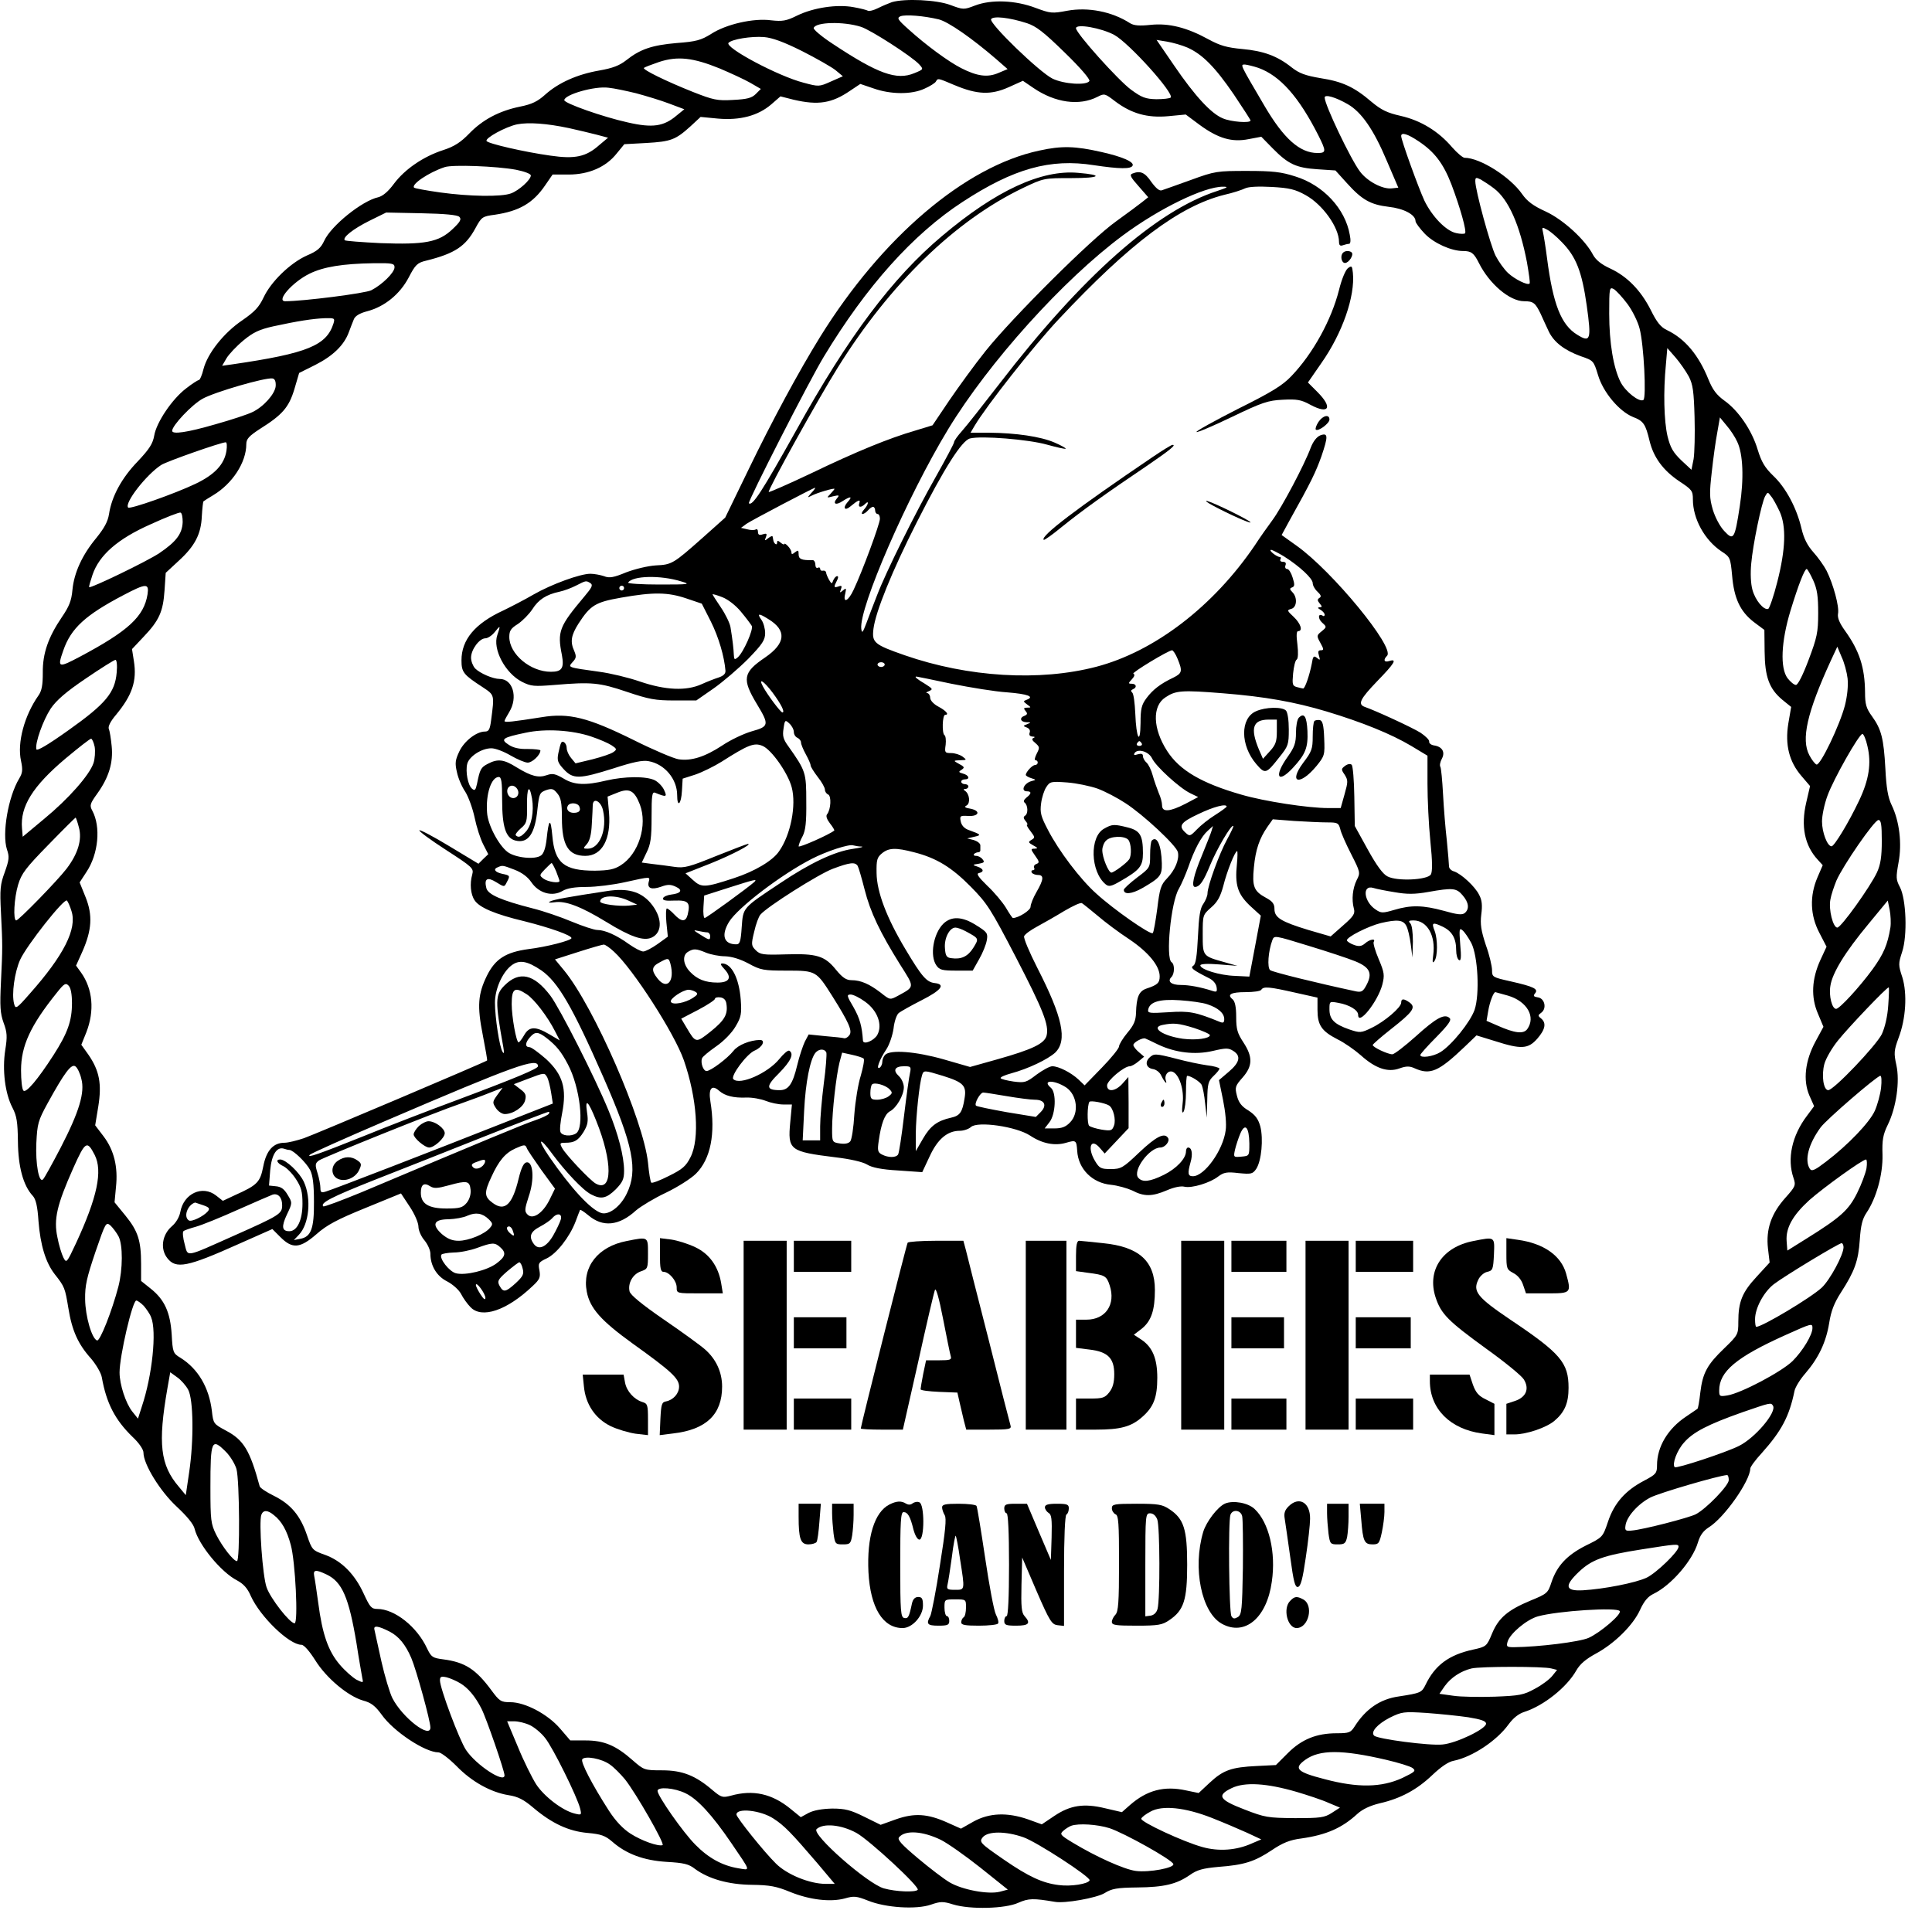
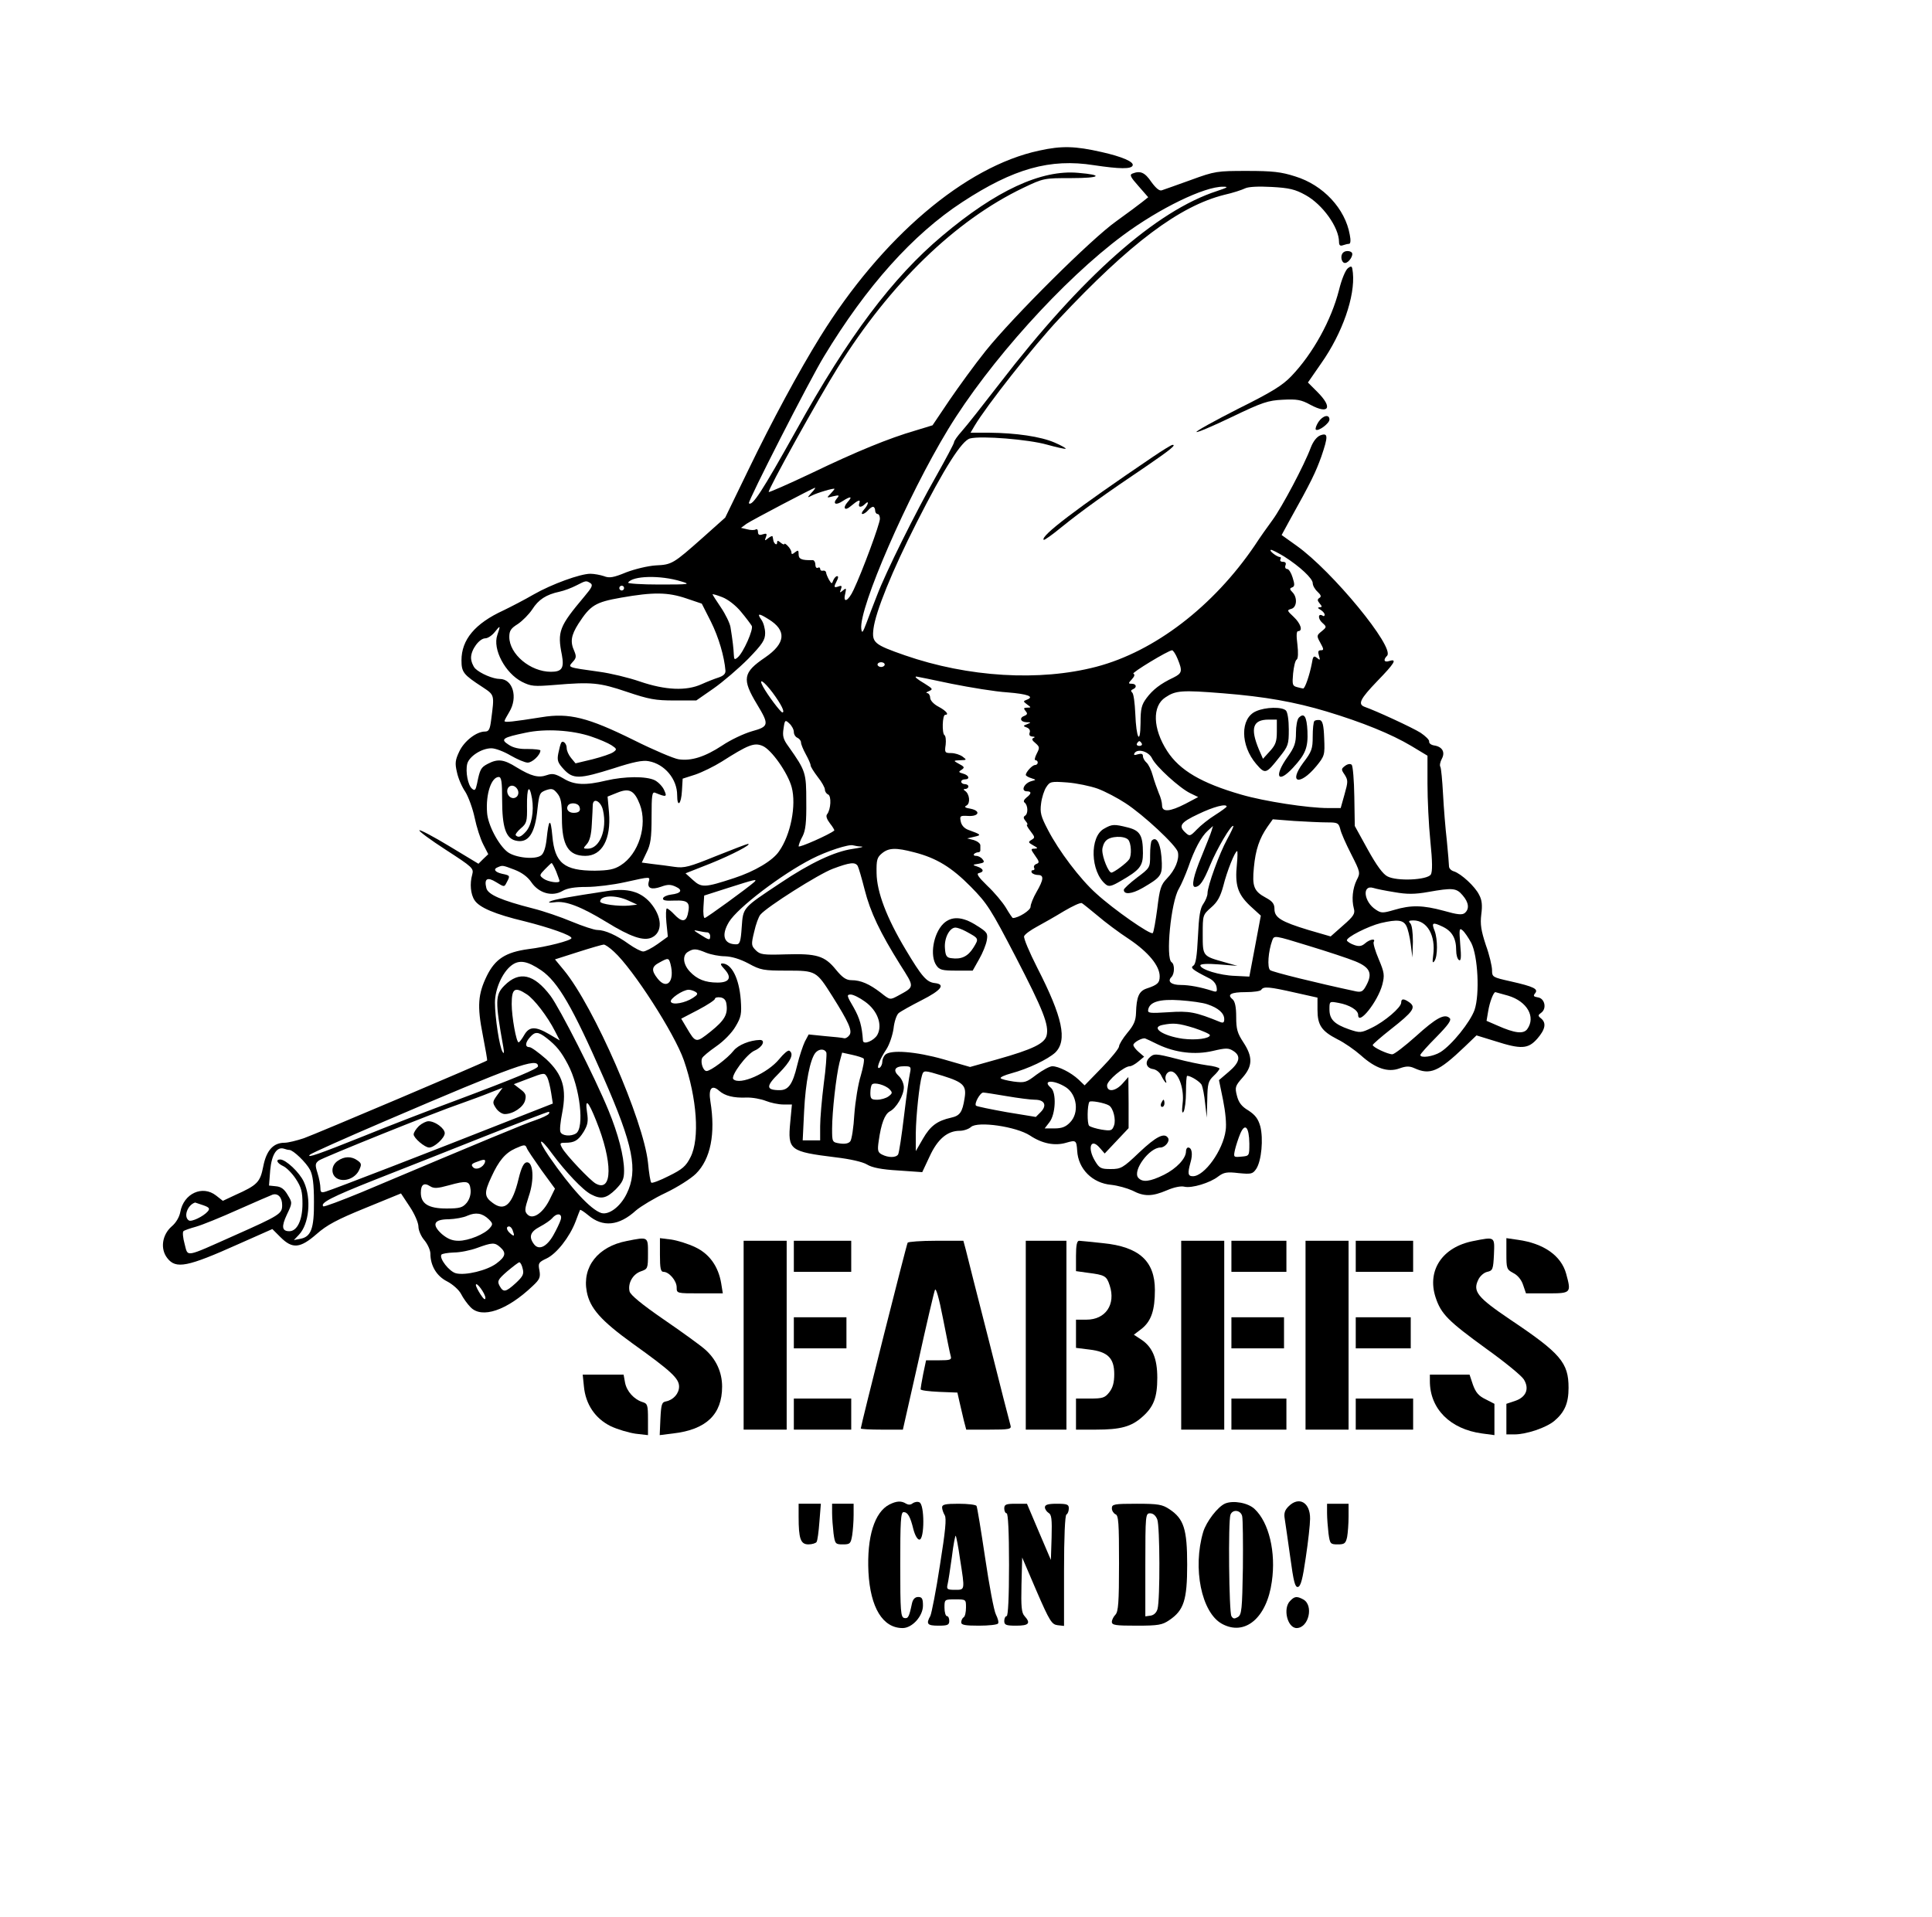
<svg xmlns="http://www.w3.org/2000/svg" version="1.0" width="808pt" height="802pt" viewBox="0 0 808 802" preserveAspectRatio="xMidYMid meet">
  <g transform="translate(0,802) scale(0.1,-0.1)" fill="#000000" stroke="none">
-     <path d="M3730 8011 c-14 -5 -40 -16 -58 -25 -18 -9 -37 -14 -42 -11 -4 3 -32 10 -60 15 -69 13 -168 -2 -236 -35 -46 -23 -62 -25 -109 -20 -73 10 -188 -16 -251 -57 -42 -26 -62 -32 -144 -38 -104 -9 -153 -26 -211 -72 -28 -22 -56 -33 -113 -43 -92 -16 -170 -51 -225 -100 -32 -29 -56 -41 -106 -51 -88 -18 -157 -55 -213 -113 -35 -36 -62 -54 -109 -69 -83 -27 -160 -80 -205 -140 -25 -34 -47 -52 -66 -57 -68 -15 -197 -119 -226 -182 -14 -30 -28 -43 -73 -62 -69 -31 -150 -109 -181 -176 -19 -40 -37 -59 -89 -95 -77 -52 -145 -138 -162 -204 -6 -25 -15 -46 -20 -46 -4 0 -29 -16 -53 -35 -58 -44 -124 -142 -133 -197 -6 -34 -20 -56 -69 -108 -67 -69 -109 -147 -120 -220 -5 -32 -20 -59 -53 -100 -59 -71 -93 -145 -100 -217 -4 -46 -14 -70 -44 -114 -57 -84 -81 -152 -80 -233 0 -51 -4 -75 -18 -95 -59 -84 -90 -198 -73 -274 8 -38 6 -51 -8 -74 -46 -77 -72 -230 -51 -296 11 -31 9 -44 -9 -95 -19 -51 -21 -72 -16 -168 7 -140 7 -146 0 -292 -5 -101 -3 -131 11 -170 15 -40 16 -58 7 -114 -13 -83 -1 -182 30 -241 18 -35 22 -59 23 -142 1 -105 22 -184 62 -227 13 -14 20 -44 24 -106 8 -101 30 -173 68 -222 42 -53 43 -58 57 -142 15 -93 40 -150 95 -211 21 -25 42 -60 45 -79 19 -107 55 -177 128 -248 27 -25 46 -53 46 -66 0 -49 70 -162 139 -226 43 -40 71 -74 75 -93 16 -66 111 -182 178 -216 26 -14 43 -32 57 -65 39 -86 160 -204 212 -204 10 0 33 -26 57 -64 47 -76 138 -151 200 -169 34 -9 51 -22 78 -59 50 -71 182 -158 238 -158 10 0 44 -26 75 -57 64 -66 144 -110 218 -122 39 -6 63 -18 104 -53 77 -65 147 -98 227 -105 55 -5 73 -11 102 -36 59 -52 132 -79 228 -85 71 -4 93 -9 118 -29 57 -42 140 -66 239 -67 74 -1 102 -6 160 -30 82 -33 168 -43 228 -27 38 11 49 10 97 -9 74 -30 202 -38 263 -17 40 14 52 14 93 1 72 -22 219 -18 273 7 43 19 63 19 152 4 41 -8 174 16 208 36 30 19 52 23 136 24 114 1 166 14 221 52 31 22 55 28 119 34 108 8 152 22 224 70 46 31 76 43 124 49 105 15 170 44 234 103 21 19 52 34 93 44 88 20 156 57 220 118 36 34 67 56 90 60 78 16 180 84 229 152 20 27 42 45 68 53 80 26 176 103 215 172 16 28 40 48 82 71 78 42 156 119 185 183 17 37 33 56 56 67 73 35 163 138 186 215 9 30 22 48 45 63 65 40 173 194 174 246 0 7 21 36 48 65 83 93 115 153 137 260 3 15 23 48 45 73 56 65 87 131 100 211 8 51 21 84 50 129 56 87 72 130 78 219 4 60 11 88 28 113 41 61 69 160 67 243 -2 61 2 84 22 125 36 73 51 182 36 250 -11 50 -10 61 9 113 31 81 37 185 16 254 -17 51 -17 57 -1 106 23 69 17 221 -9 271 -17 32 -17 41 -6 103 15 79 4 173 -29 241 -15 31 -22 71 -26 152 -7 127 -17 165 -56 219 -24 33 -29 50 -29 100 -1 104 -23 173 -84 258 -23 32 -32 54 -29 71 6 29 -20 124 -48 180 -11 21 -36 56 -55 77 -25 28 -40 57 -50 100 -20 85 -65 170 -118 220 -35 34 -49 57 -65 109 -24 81 -81 164 -139 205 -33 24 -49 45 -67 89 -41 102 -98 170 -173 206 -26 12 -43 33 -68 84 -42 83 -99 141 -170 174 -37 17 -59 35 -71 56 -33 64 -125 148 -198 182 -53 24 -78 43 -99 73 -50 72 -176 152 -241 152 -7 0 -31 20 -52 44 -57 67 -131 112 -214 131 -58 13 -82 25 -123 59 -72 62 -122 85 -213 99 -64 11 -89 20 -121 45 -60 48 -118 69 -207 77 -64 6 -92 14 -140 40 -91 50 -166 69 -243 61 -47 -5 -70 -3 -86 7 -76 49 -176 68 -263 52 -63 -12 -70 -11 -132 12 -84 32 -185 36 -253 10 -47 -18 -49 -18 -103 2 -58 22 -191 28 -245 12z m196 -72 c40 -10 139 -79 240 -166 l48 -42 -38 -16 c-46 -20 -89 -14 -156 20 -53 27 -146 95 -220 162 -46 41 -50 48 -34 55 21 8 97 2 160 -13z m369 -16 c39 -13 70 -37 158 -123 65 -63 107 -112 103 -119 -12 -19 -106 -13 -154 10 -55 27 -267 232 -257 249 9 14 76 7 150 -17z m-695 -15 c40 -12 215 -125 244 -157 19 -21 19 -21 -20 -37 -74 -31 -152 -3 -342 123 -46 30 -81 60 -79 66 8 25 124 28 197 5z m1060 -34 c62 -34 252 -245 236 -262 -4 -4 -31 -7 -60 -7 -45 1 -61 7 -106 40 -53 39 -230 236 -230 257 0 20 106 1 160 -28z m-1305 -68 c61 -31 124 -67 140 -80 l30 -25 -50 -22 c-49 -22 -51 -22 -114 -5 -106 27 -333 148 -314 167 15 15 94 28 148 24 35 -3 82 -20 160 -59z m1611 15 c63 -28 116 -82 194 -196 38 -57 70 -106 70 -109 0 -12 -82 -6 -116 9 -49 20 -117 94 -203 220 l-74 108 43 -7 c24 -4 63 -15 86 -25z m-1957 -87 c47 -20 106 -47 130 -61 l43 -25 -21 -21 c-17 -17 -36 -22 -95 -25 -66 -4 -83 0 -167 33 -113 45 -213 94 -206 101 3 3 32 14 64 25 77 25 141 18 252 -27z m2254 2 c91 -33 169 -121 251 -283 33 -66 33 -73 -4 -73 -74 0 -141 60 -221 196 -105 179 -103 174 -82 174 10 -1 35 -7 56 -14z m-1271 -72 c95 -40 152 -42 226 -9 l60 27 44 -30 c91 -62 192 -76 268 -37 29 15 31 14 74 -19 68 -51 134 -70 222 -62 l73 7 59 -44 c77 -56 134 -73 204 -59 l53 10 48 -49 c65 -66 98 -81 187 -87 l75 -5 48 -53 c63 -70 99 -90 174 -99 64 -7 113 -33 113 -60 0 -7 18 -31 39 -53 39 -40 111 -72 160 -72 34 0 45 -8 66 -50 44 -88 129 -160 189 -160 39 0 47 -7 69 -52 9 -21 25 -54 34 -74 22 -46 66 -79 134 -104 53 -18 54 -19 72 -78 21 -72 88 -152 146 -176 45 -17 53 -30 70 -101 17 -69 57 -123 124 -168 53 -35 57 -40 57 -76 0 -81 49 -170 119 -217 37 -24 38 -27 45 -101 8 -96 34 -151 91 -195 l44 -33 1 -90 c1 -106 19 -156 74 -202 l37 -30 -12 -70 c-14 -88 3 -159 56 -220 l35 -41 -16 -69 c-23 -99 -7 -180 49 -240 l20 -22 -22 -51 c-33 -77 -31 -158 8 -232 l30 -58 -26 -56 c-36 -79 -40 -155 -10 -224 l23 -55 -33 -61 c-44 -81 -53 -163 -26 -226 l20 -45 -29 -39 c-64 -84 -85 -181 -57 -262 10 -30 8 -35 -34 -82 -59 -66 -82 -131 -73 -212 l7 -59 -55 -60 c-60 -65 -76 -104 -76 -188 0 -52 -1 -55 -58 -110 -72 -69 -91 -103 -101 -186 -4 -36 -9 -66 -12 -68 -2 -1 -23 -16 -47 -32 -77 -51 -122 -127 -122 -204 0 -33 -4 -38 -53 -64 -79 -41 -126 -94 -152 -172 -22 -65 -22 -65 -93 -100 -79 -40 -121 -85 -144 -155 -14 -43 -18 -47 -87 -75 -96 -40 -134 -73 -161 -138 -22 -53 -24 -55 -79 -67 -102 -22 -160 -66 -199 -147 -16 -33 -21 -35 -112 -49 -78 -11 -138 -52 -185 -126 -16 -25 -23 -28 -74 -28 -85 0 -147 -25 -205 -83 l-50 -50 -80 -4 c-106 -5 -140 -17 -197 -70 l-46 -43 -53 11 c-91 20 -163 1 -234 -61 l-34 -30 -69 16 c-90 22 -147 13 -214 -32 l-52 -35 -58 21 c-87 30 -161 27 -227 -9 l-53 -30 -56 25 c-84 38 -139 41 -216 14 l-64 -23 -69 34 c-57 28 -79 34 -134 34 -42 -1 -76 -7 -98 -18 l-33 -18 -43 35 c-77 63 -156 81 -249 55 -35 -9 -40 -8 -77 23 -71 61 -126 83 -211 83 -74 0 -76 1 -123 42 -70 62 -120 83 -197 83 l-64 0 -42 49 c-52 61 -147 111 -209 111 -39 0 -45 4 -79 50 -65 88 -110 117 -200 129 -46 6 -51 9 -69 46 -42 91 -136 165 -208 165 -25 0 -31 8 -57 64 -37 81 -92 137 -161 162 -53 19 -55 20 -76 82 -28 83 -68 130 -138 165 -31 15 -58 33 -60 40 -41 151 -67 194 -141 233 -52 28 -53 29 -59 83 -12 98 -58 176 -132 222 -30 18 -32 23 -36 97 -6 93 -30 146 -88 192 l-40 32 0 71 c0 98 -13 138 -66 203 l-45 55 6 64 c9 84 -8 154 -52 212 l-35 46 13 79 c15 94 5 149 -41 216 l-30 42 21 52 c35 90 27 181 -22 250 l-21 29 27 60 c39 89 43 151 13 226 l-25 62 28 43 c51 76 61 190 25 257 -12 22 -10 29 21 72 48 67 67 129 60 198 -3 31 -8 63 -12 72 -4 10 7 32 30 59 68 82 88 142 75 224 l-8 51 48 51 c66 69 82 106 88 194 l5 74 54 50 c68 62 94 112 97 187 2 33 5 61 7 62 2 2 21 14 41 26 80 48 138 137 138 213 0 22 11 34 57 64 94 59 121 90 144 166 l20 68 68 34 c73 37 120 82 140 137 7 18 16 43 21 54 5 13 24 25 55 33 73 19 137 71 174 141 28 54 36 62 74 71 120 30 164 60 205 135 26 48 29 50 82 57 101 15 159 48 210 123 l31 45 67 0 c84 0 156 31 201 88 l32 39 92 5 c103 6 122 13 185 70 l42 39 73 -7 c92 -8 167 12 222 59 l39 34 55 -14 c103 -24 160 -15 237 38 l42 28 56 -19 c71 -25 158 -26 212 -1 23 10 45 24 48 30 9 15 7 15 78 -15z m-1332 -34 c41 -11 104 -30 138 -43 l64 -24 -32 -26 c-54 -46 -101 -53 -205 -29 -104 23 -265 80 -265 93 0 23 127 60 185 52 22 -2 74 -13 115 -23z m2977 -46 c57 -33 108 -106 163 -237 l48 -112 -28 -3 c-38 -4 -101 29 -132 70 -39 51 -148 280 -148 310 0 15 47 1 97 -28z m-3257 -100 c36 -8 87 -20 114 -27 l49 -13 -37 -31 c-55 -49 -101 -59 -204 -44 -108 15 -260 50 -267 61 -8 12 80 60 128 70 48 9 123 4 217 -16z m3553 -55 c66 -44 103 -92 137 -180 36 -95 65 -197 57 -205 -3 -3 -20 -3 -37 1 -43 9 -101 70 -133 136 -25 54 -97 253 -97 270 0 17 27 9 73 -22z m-3775 -119 c35 -7 62 -17 62 -24 0 -18 -50 -63 -83 -75 -40 -15 -173 -13 -296 4 -57 8 -106 17 -109 20 -14 13 61 64 128 86 32 11 217 4 298 -11z m4090 -78 c61 -46 108 -153 138 -309 8 -47 14 -87 11 -89 -8 -9 -62 18 -90 44 -16 15 -39 47 -52 72 -22 44 -85 274 -85 312 0 16 3 17 23 7 12 -7 37 -23 55 -37z m-4327 -119 c10 -10 4 -21 -29 -52 -57 -54 -115 -65 -301 -58 -79 4 -146 9 -149 12 -11 11 34 47 102 81 l71 35 147 -3 c99 -2 151 -7 159 -15z m4611 -106 c60 -61 84 -124 104 -265 20 -143 16 -157 -40 -122 -67 41 -101 127 -126 320 -6 47 -14 96 -17 109 -5 21 -4 22 16 11 13 -6 41 -30 63 -53z m-4882 -105 c0 -22 -52 -73 -97 -96 -25 -13 -285 -46 -360 -46 -40 0 30 80 101 115 59 29 139 42 269 44 78 1 87 -1 87 -17z m5156 -153 c21 -28 44 -75 51 -103 18 -67 29 -291 16 -299 -17 -11 -75 35 -95 74 -30 58 -48 165 -48 287 0 108 1 112 19 103 10 -6 36 -34 57 -62z m-5411 -81 c-29 -93 -108 -126 -423 -172 l-43 -6 18 31 c10 17 42 51 71 75 41 34 67 46 125 59 101 22 165 32 215 34 41 1 43 0 37 -21z m5668 -223 c17 -33 21 -62 24 -170 2 -71 0 -150 -4 -175 l-9 -45 -43 40 c-34 33 -45 52 -57 100 -15 64 -18 187 -7 299 l6 70 35 -40 c18 -21 43 -57 55 -79z m-5910 -40 c-3 -33 -51 -87 -98 -109 -18 -9 -87 -32 -155 -51 -117 -34 -180 -43 -180 -27 0 22 82 109 127 134 50 28 263 90 293 85 10 -2 14 -13 13 -32z m6112 -232 c25 -51 29 -155 11 -271 -21 -138 -26 -145 -65 -103 -18 19 -38 57 -48 90 -14 49 -14 69 -4 157 6 55 16 129 23 165 l11 63 28 -34 c16 -18 36 -49 44 -67z m-6318 -39 c-9 -57 -50 -100 -130 -138 -86 -41 -273 -107 -281 -99 -17 18 75 137 138 178 23 15 248 94 270 95 5 0 6 -16 3 -36z m6496 -254 c28 -62 25 -157 -10 -294 -15 -60 -33 -111 -38 -113 -19 -6 -54 36 -66 80 -7 25 -9 69 -5 110 7 80 43 253 58 281 11 19 11 19 25 0 9 -10 24 -39 36 -64z m-6679 -44 c-2 -49 -27 -82 -98 -130 -51 -34 -287 -148 -293 -142 -2 2 5 25 14 52 28 82 105 150 243 211 63 29 120 51 125 49 6 -2 9 -20 9 -40z m6819 -243 c17 -38 21 -67 21 -138 0 -80 -5 -102 -40 -195 -24 -64 -45 -105 -53 -105 -8 0 -23 13 -35 28 -32 43 -27 153 12 282 33 108 59 175 68 175 3 0 15 -21 27 -47z m-6966 -59 c-15 -93 -80 -153 -283 -261 -91 -48 -95 -47 -69 27 32 92 92 147 250 230 97 51 109 51 102 4z m7110 -352 c3 -30 -1 -72 -11 -112 -21 -82 -103 -253 -119 -248 -7 3 -20 20 -30 39 -35 66 -10 178 90 396 l27 58 18 -43 c11 -23 22 -64 25 -90z m-7239 25 c-7 -84 -46 -131 -201 -241 -87 -62 -133 -89 -135 -80 -6 26 28 121 60 170 24 35 64 70 147 126 63 43 119 78 124 78 5 0 8 -23 5 -53z m7322 -308 c17 -71 7 -140 -35 -228 -44 -93 -104 -191 -115 -191 -18 0 -40 59 -40 104 0 25 10 73 23 108 25 69 132 258 146 258 5 0 15 -23 21 -51z m-7414 -3 c3 -19 1 -50 -5 -68 -17 -50 -104 -149 -206 -233 l-90 -75 -3 35 c-8 91 44 176 183 293 54 45 101 82 106 82 4 0 11 -15 15 -34z m-66 -337 c14 -51 -4 -110 -51 -172 -39 -51 -201 -217 -211 -217 -14 0 -9 94 8 150 14 46 31 69 127 167 60 62 112 113 113 113 2 0 8 -18 14 -41z m7540 -56 c0 -66 -5 -99 -20 -132 -28 -60 -150 -231 -166 -231 -18 0 -37 76 -29 117 3 19 15 54 25 79 28 64 159 254 176 254 11 0 14 -19 14 -87z m-7571 -294 c24 -74 -32 -185 -174 -345 -56 -64 -60 -66 -66 -43 -11 41 2 132 25 184 27 60 185 260 196 248 4 -4 13 -24 19 -44z m7607 -69 c-12 -72 -28 -110 -75 -175 -55 -75 -138 -165 -152 -165 -17 0 -31 54 -24 96 8 54 61 141 160 260 l80 97 8 -39 c4 -21 6 -55 3 -74z m-7605 -316 c0 -74 -18 -125 -77 -217 -67 -104 -115 -160 -126 -149 -6 6 -10 44 -10 85 0 102 39 187 150 325 30 38 37 42 49 29 9 -9 14 -35 14 -73z m7596 -9 c-3 -47 -14 -93 -27 -121 -24 -48 -201 -234 -224 -234 -20 0 -29 62 -16 110 6 22 31 66 57 98 44 55 203 222 212 222 2 0 1 -34 -2 -75z m-7557 -307 c16 -57 -9 -139 -86 -288 -36 -69 -69 -129 -74 -133 -17 -18 -32 66 -28 152 4 80 7 93 47 166 71 129 100 168 117 154 8 -6 19 -29 24 -51z m7527 -38 c-3 -27 -15 -71 -26 -96 -22 -49 -112 -143 -204 -213 -47 -36 -60 -42 -68 -30 -23 36 -6 103 45 173 23 32 236 216 250 216 5 0 6 -22 3 -50z m-7471 -281 c34 -67 11 -177 -78 -369 -39 -83 -40 -85 -53 -60 -7 14 -19 52 -25 85 -16 75 -2 135 66 288 51 114 58 118 90 56z m7410 -56 c-4 -21 -21 -67 -39 -103 -35 -71 -69 -102 -212 -191 l-80 -50 -3 40 c-4 55 26 108 95 171 60 53 221 169 237 170 4 0 5 -17 2 -37z m-7310 -285 c18 -36 18 -136 -1 -210 -27 -103 -77 -229 -89 -225 -22 7 -49 101 -50 172 -1 58 7 91 43 198 43 125 44 127 64 110 10 -10 25 -30 33 -45z m7214 -45 c0 -32 -57 -137 -91 -169 -45 -42 -249 -164 -274 -164 -3 0 -5 14 -5 32 0 46 36 113 78 146 41 32 272 172 284 172 4 0 8 -8 8 -17z m-7109 -245 c11 -13 26 -34 31 -48 24 -58 5 -243 -39 -374 l-16 -50 -24 30 c-27 34 -53 113 -53 163 0 69 54 301 70 301 5 0 19 -10 31 -22z m6979 -93 c0 -29 -41 -96 -83 -138 -46 -45 -216 -135 -273 -144 -32 -5 -34 -4 -34 21 0 79 71 139 278 232 109 49 112 50 112 29z m-6793 -258 c22 -41 24 -212 4 -346 l-14 -95 -29 35 c-78 91 -88 181 -48 411 l12 68 29 -21 c16 -11 37 -35 46 -52z m6628 -67 c16 -27 -74 -134 -142 -168 -53 -27 -262 -96 -269 -89 -12 12 9 70 39 103 38 44 101 76 242 126 122 42 121 42 130 28z m-6470 -193 c18 -18 38 -51 44 -72 13 -48 15 -385 2 -385 -14 0 -60 58 -87 111 -22 45 -24 59 -24 198 0 198 5 208 65 148z m6285 -118 c0 -23 -94 -120 -138 -143 -30 -15 -219 -64 -267 -68 -26 -3 -30 0 -27 20 4 37 52 91 104 118 39 20 286 92 321 94 4 0 7 -9 7 -21z m-6084 -147 c32 -25 54 -64 70 -124 19 -67 32 -328 16 -328 -20 0 -101 104 -117 150 -17 47 -33 275 -22 304 8 21 27 20 53 -2z m5874 -132 c0 -20 -92 -109 -133 -129 -46 -22 -180 -48 -267 -53 -74 -4 -79 18 -17 77 54 51 102 69 262 94 146 23 155 24 155 11z m-5654 -116 c65 -31 93 -96 125 -288 10 -67 22 -131 24 -144 5 -22 5 -22 -24 -8 -16 9 -48 37 -70 63 -48 56 -73 127 -90 258 -7 50 -14 100 -17 113 -5 26 6 28 52 6z m5408 -153 c9 -13 -81 -90 -130 -112 -38 -17 -209 -38 -312 -39 -30 0 -33 2 -27 23 10 34 80 93 127 106 83 23 332 39 342 22z m-5144 -86 c38 -20 66 -54 90 -110 21 -49 80 -263 80 -291 0 -49 -117 41 -159 123 -11 22 -32 92 -46 154 -14 63 -27 122 -29 132 -5 19 15 17 64 -8z m4858 -154 l24 -6 -20 -25 c-11 -14 -44 -39 -73 -54 -47 -26 -64 -29 -168 -33 -64 -2 -142 -1 -174 4 l-57 8 22 32 c26 36 67 63 112 74 38 9 303 9 334 0z m-4563 -62 c32 -19 62 -54 88 -105 20 -38 97 -261 97 -280 0 -35 -119 43 -161 106 -28 42 -109 258 -109 291 0 16 5 18 28 13 15 -4 41 -15 57 -25z m4215 -142 c55 -9 75 -16 75 -27 0 -22 -125 -82 -182 -87 -53 -6 -273 23 -286 37 -16 15 13 48 65 75 51 25 58 26 153 20 55 -4 134 -12 175 -18z m-3924 -33 c19 -9 48 -33 64 -54 33 -41 134 -246 146 -294 7 -28 6 -29 -22 -22 -51 12 -129 72 -162 123 -17 27 -52 97 -76 156 l-45 107 30 0 c17 0 46 -7 65 -16z m3581 -145 c51 -12 100 -27 110 -34 16 -12 12 -16 -42 -42 -87 -40 -186 -42 -325 -5 -117 30 -131 45 -81 81 60 43 153 43 338 0z m-3246 -20 c16 -11 44 -39 63 -62 46 -58 168 -271 157 -275 -19 -6 -87 18 -134 48 -31 20 -62 52 -91 97 -70 109 -118 202 -111 214 11 16 82 3 116 -22z m2871 -114 c47 -14 108 -34 134 -46 l48 -20 -34 -22 c-31 -20 -48 -22 -155 -22 -113 1 -125 3 -210 36 -107 41 -118 59 -53 90 55 26 146 20 270 -16z m-2555 -6 c50 -24 111 -90 192 -209 83 -122 80 -113 30 -105 -68 11 -126 43 -181 99 -51 51 -158 204 -158 225 0 18 70 13 117 -10z m2201 -103 c48 -19 114 -47 147 -62 l60 -28 -40 -17 c-64 -29 -139 -34 -206 -15 -78 21 -261 106 -256 119 2 6 19 19 38 29 49 28 145 18 257 -26z m-1833 -3 c45 -29 74 -59 182 -185 l74 -88 -38 0 c-67 0 -162 39 -208 85 -50 49 -165 193 -165 205 0 29 102 18 155 -17z m347 -60 c54 -30 267 -227 256 -238 -10 -11 -91 -8 -141 6 -67 18 -304 226 -282 248 28 26 103 19 167 -16z m1058 20 c61 -20 262 -132 267 -150 6 -16 -101 -36 -156 -29 -49 6 -168 60 -264 118 -53 32 -56 36 -40 50 10 9 25 18 33 21 31 11 109 6 160 -10z m-705 -49 c28 -14 102 -66 165 -116 l115 -92 -34 -9 c-48 -12 -156 8 -209 39 -24 14 -83 59 -133 101 -70 59 -87 78 -79 88 26 31 99 26 175 -11z m345 11 c55 -19 281 -166 277 -180 -5 -15 -78 -27 -129 -20 -67 8 -126 35 -229 106 -100 69 -105 74 -89 94 22 26 96 26 170 0z" />
    <path d="M4346 7390 c-310 -66 -658 -363 -916 -779 -89 -144 -200 -349 -300 -556 l-97 -200 -94 -84 c-123 -109 -129 -113 -196 -116 -33 -2 -87 -15 -124 -29 -53 -22 -71 -25 -93 -16 -15 5 -41 10 -57 10 -42 0 -161 -43 -238 -87 -36 -21 -92 -50 -125 -66 -120 -55 -176 -123 -176 -209 0 -50 8 -60 88 -112 51 -34 50 -31 36 -138 -5 -40 -10 -48 -26 -48 -35 0 -86 -39 -107 -83 -17 -36 -19 -49 -10 -87 5 -25 21 -62 35 -82 13 -21 31 -70 39 -108 8 -39 24 -89 36 -112 l21 -41 -21 -20 -20 -20 -121 73 c-66 40 -123 70 -126 67 -4 -3 46 -40 111 -82 111 -72 117 -77 110 -103 -11 -38 -7 -83 10 -108 20 -30 84 -58 210 -88 103 -26 195 -58 195 -70 0 -10 -105 -37 -180 -46 -95 -13 -139 -41 -174 -112 -37 -76 -41 -126 -17 -247 11 -58 20 -106 18 -107 -6 -6 -720 -309 -766 -325 -30 -10 -66 -19 -81 -19 -47 0 -76 -32 -89 -99 -13 -66 -24 -78 -118 -120 l-51 -24 -28 22 c-57 45 -136 9 -150 -69 -4 -21 -18 -45 -36 -60 -40 -35 -49 -94 -18 -133 36 -46 83 -37 297 59 l142 63 34 -34 c50 -50 82 -47 151 13 43 38 86 61 204 109 l149 61 37 -56 c20 -30 36 -67 36 -83 0 -15 11 -41 25 -57 14 -17 25 -42 25 -56 0 -50 26 -94 70 -116 23 -12 49 -35 58 -52 9 -18 27 -43 40 -56 47 -49 152 -14 260 89 29 27 33 36 28 65 -6 30 -4 34 30 50 42 20 96 89 121 154 9 25 18 47 19 49 2 2 17 -8 34 -22 61 -52 129 -45 200 20 20 17 76 51 125 74 48 23 105 59 126 80 61 61 82 167 60 302 -9 54 6 72 37 44 24 -21 60 -30 113 -28 25 1 62 -6 82 -14 20 -8 53 -15 73 -15 l36 0 -7 -74 c-11 -117 -3 -123 190 -147 60 -7 113 -19 131 -30 21 -13 61 -21 131 -25 l100 -7 31 66 c33 72 74 107 126 107 16 0 37 7 47 16 28 25 189 2 247 -36 51 -34 104 -44 151 -30 41 12 43 10 46 -33 4 -77 64 -136 142 -143 28 -3 67 -14 89 -24 49 -26 83 -25 144 1 30 13 59 19 74 15 30 -7 107 16 141 43 23 17 36 20 85 14 53 -5 59 -4 74 18 22 34 30 125 17 177 -9 32 -21 48 -50 67 -29 17 -41 34 -48 62 -9 35 -7 41 24 76 42 48 43 86 3 147 -25 38 -30 55 -30 106 0 42 -5 65 -15 74 -25 20 -7 30 55 30 32 0 62 4 65 10 9 15 35 12 141 -12 l94 -21 0 -51 c0 -64 17 -89 83 -123 29 -14 73 -45 98 -67 61 -55 113 -73 162 -55 28 10 42 10 62 1 66 -30 101 -15 210 89 l50 48 78 -24 c109 -35 138 -33 176 10 34 39 39 66 16 85 -14 11 -13 14 1 24 24 18 14 60 -14 64 -18 3 -21 6 -12 17 15 18 -5 28 -102 50 -76 17 -78 18 -78 47 0 16 -11 64 -26 105 -20 61 -24 87 -19 128 5 38 3 60 -9 82 -17 35 -75 88 -105 98 -12 3 -21 13 -21 21 0 8 -4 56 -9 107 -6 51 -13 139 -16 196 -3 57 -8 108 -11 113 -4 6 -1 21 6 34 15 28 2 51 -33 56 -12 2 -21 9 -20 16 2 6 -15 23 -36 37 -35 22 -187 92 -233 108 -31 11 -20 33 52 108 72 74 85 95 50 84 -22 -7 -26 5 -9 22 34 34 -229 354 -378 460 l-63 45 31 57 c95 170 111 205 135 271 29 85 29 101 -4 89 -15 -6 -30 -25 -40 -51 -27 -73 -121 -250 -160 -303 -20 -27 -54 -75 -74 -106 -173 -255 -419 -444 -663 -508 -237 -62 -536 -44 -801 48 -129 45 -138 53 -131 111 9 71 77 240 181 445 115 227 189 343 223 351 47 12 245 -4 322 -26 40 -11 75 -19 78 -17 2 2 -19 14 -47 26 -58 25 -161 40 -273 41 l-78 0 17 29 c50 84 245 332 352 446 298 318 505 473 692 520 36 8 75 21 87 27 14 7 56 9 111 6 74 -4 99 -10 142 -34 71 -39 140 -135 140 -196 0 -14 5 -18 16 -14 9 3 20 6 26 6 6 0 8 14 3 38 -19 109 -111 208 -228 244 -59 19 -95 23 -202 23 -125 0 -134 -1 -235 -38 -58 -21 -112 -40 -121 -43 -10 -4 -25 9 -44 35 -27 40 -46 48 -79 35 -13 -5 -8 -15 25 -52 l41 -47 -25 -20 c-14 -11 -62 -47 -108 -80 -104 -73 -435 -403 -547 -543 -45 -56 -113 -150 -152 -207 l-70 -104 -72 -22 c-110 -32 -245 -87 -436 -179 -95 -45 -175 -80 -177 -78 -6 6 207 390 289 521 218 350 491 615 775 751 86 41 87 41 203 41 120 0 136 13 27 22 -154 14 -344 -74 -569 -264 -207 -174 -392 -420 -610 -813 -143 -256 -184 -319 -198 -305 -6 6 254 516 314 614 177 293 372 511 579 646 214 140 367 183 550 154 107 -16 157 -17 162 -1 6 15 -45 37 -130 56 -110 25 -166 27 -261 6z m744 -169 c-255 -83 -564 -356 -910 -806 -68 -88 -138 -177 -157 -198 -18 -20 -33 -41 -33 -47 0 -5 -34 -69 -75 -142 -87 -153 -211 -403 -247 -498 -14 -36 -34 -87 -44 -115 -16 -42 -19 -46 -22 -25 -10 87 193 554 363 834 170 280 482 627 732 812 151 112 340 204 418 203 24 0 20 -3 -25 -18z m-1696 -1262 c-19 -22 -19 -22 1 -12 23 12 95 33 95 28 0 -2 -8 -11 -17 -21 -17 -17 -16 -17 11 -10 26 6 28 5 16 -9 -19 -23 -4 -30 24 -11 34 22 43 20 21 -4 -22 -25 -12 -39 12 -18 31 26 43 31 37 14 -7 -19 7 -21 24 -4 18 18 14 -3 -5 -24 -9 -10 -11 -18 -6 -18 6 0 16 7 23 15 7 8 16 15 21 15 5 0 9 -7 9 -15 0 -8 5 -15 10 -15 6 0 10 -9 10 -20 0 -21 -73 -219 -110 -297 -22 -48 -46 -59 -35 -16 5 23 4 25 -10 13 -13 -11 -14 -10 -8 5 5 14 3 17 -10 12 -20 -7 -21 -3 -7 24 6 11 7 19 1 19 -5 0 -12 -8 -16 -17 -6 -17 -7 -16 -18 2 -6 11 -12 25 -12 30 -1 6 -6 9 -13 8 -7 -2 -12 2 -12 8 0 5 -4 7 -10 4 -5 -3 -10 3 -10 13 0 11 -6 20 -12 19 -45 -1 -58 4 -58 24 0 18 -2 19 -15 9 -11 -9 -15 -10 -15 -1 0 7 -7 19 -15 27 -8 9 -15 12 -15 8 0 -3 -7 -1 -15 6 -12 10 -15 10 -15 0 0 -14 -14 -4 -16 11 -1 5 -2 12 -3 15 0 4 -9 0 -18 -7 -15 -12 -16 -12 -10 4 6 15 3 17 -13 12 -14 -5 -20 -2 -20 10 0 9 -4 14 -10 10 -5 -3 -21 -3 -35 1 l-26 6 23 17 c22 15 279 150 287 151 2 0 -4 -10 -15 -21z m1977 -267 c66 -42 119 -92 119 -111 0 -10 9 -26 20 -36 15 -14 17 -21 8 -26 -9 -6 -9 -11 1 -23 11 -13 11 -16 0 -16 -10 -1 -8 -4 4 -11 9 -5 17 -15 17 -20 0 -6 -4 -8 -9 -4 -19 11 -20 -13 -1 -30 19 -17 19 -18 -3 -36 -21 -17 -21 -19 -5 -48 15 -27 15 -31 2 -31 -11 0 -13 -6 -8 -22 6 -20 5 -21 -8 -10 -14 11 -17 7 -22 -25 -9 -46 -28 -103 -36 -103 -3 0 -14 3 -26 6 -19 5 -20 11 -16 57 3 29 9 55 15 58 6 4 7 29 3 63 -5 38 -4 56 3 56 21 0 11 32 -19 60 -28 26 -28 28 -10 33 24 6 27 48 5 70 -12 12 -12 16 -1 20 11 4 11 13 2 41 -6 20 -16 36 -23 36 -7 0 -10 7 -7 15 4 10 0 15 -11 15 -9 0 -13 5 -10 10 3 6 2 10 -2 10 -13 0 -50 29 -37 30 5 0 30 -13 55 -28z m-2522 -104 c41 -12 36 -13 -92 -13 -74 0 -133 4 -130 8 18 29 135 32 222 5z m-380 -7 c12 -8 7 -18 -25 -56 -105 -125 -114 -146 -94 -245 10 -55 0 -70 -46 -70 -86 0 -174 74 -174 146 0 26 7 36 36 54 19 13 46 40 60 61 26 41 58 62 114 74 19 4 51 16 70 26 41 21 41 21 59 10z m141 -21 c0 -5 -4 -10 -10 -10 -5 0 -10 5 -10 10 0 6 5 10 10 10 6 0 10 -4 10 -10z m260 -43 l65 -22 38 -75 c33 -66 56 -146 61 -205 1 -13 -8 -22 -29 -29 -16 -5 -49 -18 -71 -28 -64 -29 -151 -25 -257 11 -49 17 -125 35 -170 41 -137 19 -132 18 -112 41 15 16 16 23 7 45 -18 39 -14 66 17 115 50 77 70 90 178 109 136 24 196 23 273 -3z m229 -56 c21 -25 41 -52 45 -59 8 -14 -35 -112 -59 -132 -13 -11 -15 -9 -16 11 -1 25 -5 61 -14 116 -3 17 -21 54 -40 82 -19 28 -35 53 -35 55 0 2 18 -3 41 -12 23 -9 56 -34 78 -61z m115 -31 c77 -47 72 -101 -14 -160 -93 -63 -98 -90 -34 -196 52 -86 50 -93 -22 -113 -34 -10 -89 -36 -123 -59 -73 -48 -130 -66 -183 -58 -20 3 -105 39 -187 80 -192 95 -271 115 -386 96 -120 -19 -155 -23 -155 -16 0 3 9 20 20 38 37 61 15 138 -40 138 -28 0 -82 23 -103 44 -9 10 -17 30 -17 45 0 34 35 81 60 81 10 0 28 12 39 26 24 30 25 29 11 -12 -21 -59 33 -160 103 -196 38 -19 50 -20 137 -13 154 13 187 10 302 -29 92 -31 119 -36 198 -36 l92 0 72 50 c40 28 105 84 145 124 60 62 71 79 71 108 0 18 -7 44 -16 56 -19 27 -11 28 30 2z m1711 -166 c21 -51 19 -60 -17 -78 -55 -26 -87 -51 -113 -86 -21 -28 -25 -45 -25 -104 -1 -96 -18 -65 -22 39 -2 44 -7 84 -13 88 -6 6 -6 10 3 14 18 7 15 23 -5 23 -15 0 -15 2 1 19 11 12 13 20 6 23 -10 3 145 97 162 98 4 0 15 -16 23 -36z m-1225 -24 c0 -5 -7 -10 -15 -10 -8 0 -15 5 -15 10 0 6 7 10 15 10 8 0 15 -4 15 -10z m279 -80 c80 -16 184 -33 233 -36 87 -7 116 -18 82 -31 -16 -6 -15 -7 2 -20 17 -12 17 -13 0 -13 -15 0 -16 -3 -7 -14 9 -10 8 -15 -4 -20 -23 -8 -18 -26 8 -27 20 0 20 -1 3 -8 -18 -7 -18 -8 -2 -14 11 -4 16 -13 12 -22 -3 -10 1 -15 12 -16 10 0 12 -3 4 -6 -8 -3 -6 -10 8 -21 18 -16 19 -19 6 -44 -8 -16 -11 -28 -5 -28 5 0 9 -4 9 -10 0 -5 -5 -10 -11 -10 -12 0 -38 -29 -39 -41 0 -4 10 -10 23 -14 21 -7 21 -7 2 -12 -32 -8 -48 -43 -20 -43 20 0 19 -10 -2 -26 -11 -9 -14 -17 -8 -21 14 -11 16 -46 2 -55 -8 -5 -7 -11 2 -22 8 -9 10 -16 6 -16 -3 0 3 -12 15 -27 19 -25 19 -27 4 -36 -15 -9 -14 -11 7 -23 20 -11 21 -13 6 -14 -17 0 -17 -2 2 -29 18 -25 19 -30 5 -35 -8 -3 -12 -10 -9 -16 3 -5 1 -10 -5 -10 -6 0 -8 -4 -5 -10 3 -5 15 -10 26 -10 26 0 24 -19 -6 -71 -14 -24 -25 -52 -25 -62 0 -15 -51 -47 -74 -47 -2 0 -15 19 -29 43 -14 23 -49 65 -78 92 -38 37 -47 51 -35 53 23 5 20 18 -6 27 -22 7 -22 8 5 12 23 4 26 7 16 19 -6 8 -18 14 -27 14 -8 0 -12 3 -8 8 4 4 12 7 17 7 5 0 9 3 9 8 0 4 0 13 0 21 0 8 -12 17 -27 22 l-28 7 30 7 c31 7 29 9 -26 29 -16 6 -28 19 -31 35 -5 23 -2 25 30 23 46 -3 55 21 12 30 -25 4 -29 8 -17 14 16 10 12 48 -7 61 -8 5 -7 8 2 8 6 0 12 5 12 10 0 6 -7 10 -15 10 -8 0 -15 5 -15 10 0 6 7 10 15 10 23 0 18 17 -7 24 -19 5 -20 8 -8 15 16 11 15 13 -15 29 -18 10 -17 11 10 12 29 1 29 1 11 15 -11 8 -32 15 -48 15 -26 0 -28 2 -23 35 2 19 0 37 -5 40 -11 7 -9 85 3 85 18 0 4 17 -28 34 -21 11 -35 27 -35 38 0 10 -6 18 -12 19 -7 0 -4 4 7 8 18 8 16 10 -17 31 -32 19 -46 30 -35 30 1 0 67 -13 146 -30z m-748 -37 c37 -50 53 -83 41 -83 -8 1 -62 73 -81 108 -21 39 3 24 40 -25z m1885 -3 c175 -14 298 -36 432 -76 149 -45 270 -94 354 -144 l68 -41 0 -117 c0 -64 5 -172 12 -240 9 -87 9 -128 2 -140 -15 -23 -141 -29 -181 -8 -19 9 -46 46 -83 113 l-54 98 -2 123 c-1 68 -6 128 -11 133 -5 5 -16 4 -27 -4 -17 -13 -18 -15 -2 -38 14 -23 14 -29 -1 -82 l-16 -57 -53 0 c-83 0 -266 28 -362 56 -167 48 -259 102 -311 183 -60 93 -63 188 -7 224 43 29 68 31 242 17z m-1796 -162 c0 -10 7 -21 15 -24 8 -4 15 -12 15 -20 0 -7 9 -29 20 -49 11 -20 20 -40 20 -46 0 -6 14 -28 30 -49 17 -21 30 -45 30 -53 0 -8 6 -17 13 -20 15 -6 12 -63 -4 -83 -6 -7 -1 -21 12 -38 12 -15 20 -29 18 -30 -18 -16 -149 -74 -149 -66 0 6 7 25 17 43 12 24 16 58 15 144 0 121 -2 128 -74 230 -23 31 -26 45 -21 76 5 36 7 37 24 21 11 -10 19 -26 19 -36z m-847 -19 c33 -11 70 -27 84 -36 23 -15 24 -18 8 -29 -9 -7 -48 -20 -87 -30 l-71 -17 -19 23 c-10 12 -18 30 -18 41 0 19 -16 34 -23 22 -3 -5 -8 -24 -12 -44 -6 -30 -2 -40 23 -67 39 -42 65 -41 208 4 83 27 122 35 147 30 67 -12 119 -75 119 -142 0 -54 17 -39 20 18 l3 51 53 17 c29 10 78 34 110 54 110 70 136 81 171 66 37 -15 106 -113 122 -173 20 -75 -4 -199 -53 -268 -26 -39 -102 -84 -188 -112 -122 -40 -136 -41 -172 -8 l-31 28 104 41 c92 37 177 82 157 82 -4 0 -64 -23 -134 -51 -111 -45 -132 -51 -173 -45 -25 4 -67 9 -92 12 l-45 6 20 42 c17 34 21 60 21 149 0 91 2 106 15 101 46 -19 51 -18 38 10 -6 15 -24 34 -39 42 -36 18 -127 17 -204 -1 -87 -21 -134 -19 -179 9 -33 19 -45 22 -68 14 -36 -13 -66 -5 -127 32 -54 34 -79 37 -121 15 -29 -15 -33 -23 -45 -83 -6 -27 -9 -31 -21 -21 -17 14 -28 71 -20 104 8 31 60 65 101 65 17 0 53 -14 80 -30 28 -16 60 -30 72 -30 19 0 53 32 53 51 0 3 -24 6 -52 6 -36 -1 -62 5 -81 18 -36 23 -25 30 71 50 83 18 195 11 275 -16z m2302 -29 c3 -5 -1 -10 -10 -10 -9 0 -13 5 -10 10 3 6 8 10 10 10 2 0 7 -4 10 -10z m43 -62 c16 -34 116 -125 160 -146 l33 -16 -53 -28 c-66 -34 -98 -36 -98 -7 0 12 -6 35 -14 52 -7 18 -19 51 -25 73 -6 23 -18 47 -26 54 -8 7 -15 19 -15 27 0 10 -6 12 -21 8 -15 -5 -19 -4 -14 5 13 20 59 7 73 -22z m-2718 -173 c0 -114 15 -161 56 -171 53 -13 82 28 92 134 7 62 9 67 36 77 24 8 31 6 47 -14 15 -18 19 -40 19 -103 0 -114 27 -158 98 -158 70 0 108 70 99 181 l-6 67 40 16 c51 21 72 10 95 -49 33 -87 -5 -208 -81 -255 -27 -17 -50 -21 -107 -22 -129 0 -168 32 -178 145 -7 78 -15 74 -24 -13 -4 -36 -12 -60 -23 -68 -25 -19 -108 -10 -140 14 -38 29 -83 114 -86 165 -6 78 18 149 49 149 11 0 14 -21 14 -95z m2491 46 c32 -12 83 -39 115 -60 76 -49 213 -177 220 -205 7 -30 -11 -75 -46 -111 -25 -26 -30 -42 -40 -125 -7 -52 -15 -99 -19 -103 -9 -9 -164 99 -237 166 -67 60 -156 178 -201 265 -30 57 -34 73 -29 111 3 25 13 56 22 69 15 23 20 24 88 19 39 -3 96 -15 127 -26z m-2425 -26 c-3 -9 -14 -15 -23 -13 -22 4 -30 38 -11 49 18 11 43 -15 34 -36z m59 -15 c9 -54 -2 -113 -26 -139 -20 -22 -31 -26 -42 -15 -3 3 6 16 21 29 25 21 27 29 26 94 -1 78 10 94 21 31z m297 -50 c18 -80 -14 -160 -64 -160 -20 0 -20 1 -4 19 12 13 19 40 21 83 2 34 4 71 4 81 2 33 35 15 43 -23z m-99 16 c7 -17 -1 -26 -24 -26 -21 0 -33 15 -24 30 9 15 42 12 48 -4z m2707 0 c0 -2 -21 -18 -48 -35 -26 -16 -61 -44 -77 -61 -27 -28 -30 -29 -47 -13 -31 28 -21 43 54 78 62 30 118 45 118 31z m420 -66 c44 0 48 -2 55 -27 3 -16 24 -63 46 -106 38 -75 39 -78 23 -108 -17 -35 -22 -81 -12 -119 6 -21 0 -32 -45 -71 l-52 -46 -93 27 c-115 35 -142 52 -142 88 0 21 -8 32 -36 47 -50 27 -58 47 -50 127 7 74 23 121 57 170 l22 31 90 -7 c50 -3 111 -6 137 -6z m-418 -71 c-32 -58 -82 -195 -82 -226 0 -10 -8 -30 -17 -43 -14 -19 -19 -52 -23 -138 -4 -81 -9 -115 -19 -121 -14 -9 -5 -17 64 -52 18 -8 31 -24 33 -38 3 -20 1 -22 -20 -15 -47 15 -94 24 -130 24 -40 0 -57 15 -39 33 14 14 14 54 1 62 -26 16 -3 252 30 307 11 19 28 59 39 89 26 76 55 130 82 154 l22 20 -6 -20 c-3 -11 -22 -58 -41 -105 -34 -81 -45 -130 -28 -130 20 1 35 23 63 91 28 68 89 172 97 164 2 -1 -10 -27 -26 -56z m-1529 -30 c12 -1 -5 -5 -38 -10 -75 -11 -177 -59 -302 -143 -158 -105 -155 -101 -161 -184 -4 -61 -8 -72 -23 -72 -52 0 -64 38 -30 94 37 60 220 199 345 263 64 33 157 63 174 57 8 -2 23 -5 35 -5z m220 -24 c94 -24 157 -63 237 -144 69 -70 84 -94 187 -292 116 -224 141 -287 130 -331 -9 -33 -57 -57 -206 -99 l-114 -32 -111 32 c-116 33 -222 41 -244 19 -7 -7 -12 -20 -12 -29 0 -10 -5 -21 -11 -25 -17 -10 -1 34 28 77 13 20 26 59 30 87 3 29 13 57 21 64 8 7 51 31 96 54 83 42 102 67 55 72 -34 4 -54 27 -122 141 -79 132 -120 240 -121 319 -1 55 2 66 23 83 28 23 58 24 134 4z m1350 -49 c-9 -88 3 -125 54 -174 l46 -42 -24 -128 -24 -127 -60 3 c-64 2 -145 27 -145 44 0 6 28 8 78 4 l77 -6 -53 15 c-93 26 -92 25 -92 117 0 80 0 81 35 112 27 23 39 46 51 90 15 61 49 146 58 146 2 0 2 -24 -1 -54z m-2847 -31 c7 -19 14 -37 14 -40 0 -11 -47 -4 -66 9 -19 14 -19 15 5 40 14 14 26 26 28 26 2 0 11 -16 19 -35z m1261 23 c4 -7 17 -52 29 -99 24 -95 65 -180 148 -313 62 -98 63 -92 -10 -132 -32 -17 -32 -17 -71 14 -47 36 -83 52 -122 52 -22 0 -38 11 -65 44 -47 58 -80 68 -210 64 -94 -3 -107 -1 -125 17 -19 19 -20 24 -7 77 7 32 19 64 26 72 26 32 244 170 303 192 72 27 93 29 104 12z m-1435 -16 c31 -12 55 -30 70 -52 31 -46 87 -62 130 -37 20 12 52 17 101 17 40 0 112 9 161 20 109 24 105 24 99 1 -7 -27 12 -34 52 -20 27 10 40 10 61 0 31 -14 23 -28 -20 -33 -16 -2 -31 -9 -33 -15 -3 -9 10 -12 48 -10 58 2 67 -8 55 -59 -8 -31 -26 -31 -56 1 -13 14 -27 25 -31 25 -4 0 -5 -27 -2 -59 l6 -59 -43 -31 c-24 -17 -51 -31 -60 -31 -9 0 -36 14 -60 31 -51 37 -100 59 -132 59 -13 0 -61 16 -107 35 -45 19 -118 44 -162 55 -133 34 -188 58 -195 85 -10 40 4 48 41 25 34 -21 34 -21 44 -1 15 28 15 29 -19 36 -31 7 -39 20 -17 28 19 8 19 8 69 -11z m1003 -51 c-28 -25 -201 -151 -208 -151 -4 0 -7 21 -5 47 l3 47 100 32 c110 35 124 39 110 25z m2678 -43 c51 -9 84 -9 140 1 102 18 118 17 144 -14 26 -30 29 -57 9 -74 -11 -9 -31 -7 -87 9 -88 24 -138 25 -208 4 -48 -14 -55 -14 -77 1 -50 32 -59 105 -11 91 12 -4 52 -12 90 -18z m-1243 -98 c30 -26 90 -71 133 -99 80 -54 127 -111 127 -155 0 -27 -9 -36 -55 -51 -32 -11 -42 -35 -44 -102 -1 -32 -9 -51 -36 -83 -19 -23 -35 -49 -35 -57 0 -8 -32 -48 -72 -89 l-72 -74 -25 24 c-32 30 -84 56 -110 56 -11 0 -40 -16 -66 -35 -43 -33 -49 -35 -96 -29 -27 4 -52 10 -54 14 -3 4 17 13 43 20 74 20 154 59 185 87 52 51 31 148 -75 355 -33 65 -58 124 -55 132 4 9 28 26 54 40 26 14 77 43 113 65 36 21 69 37 75 33 5 -3 35 -27 65 -52z m1291 -42 c7 -12 15 -47 19 -78 l7 -55 2 66 c0 39 -4 70 -11 77 -9 9 -6 12 13 12 58 0 94 -64 83 -145 -4 -30 -3 -36 5 -25 14 19 14 91 1 126 -14 35 -9 38 33 18 40 -19 57 -49 57 -99 0 -19 5 -37 12 -41 8 -5 10 12 5 65 -5 64 -4 71 9 60 9 -7 25 -31 37 -53 28 -55 36 -214 14 -280 -18 -51 -95 -147 -143 -177 -31 -19 -84 -26 -84 -12 0 4 30 38 67 75 50 51 64 71 56 79 -21 21 -57 1 -142 -76 -46 -41 -90 -75 -98 -75 -19 0 -83 30 -82 39 0 3 34 33 76 66 93 73 105 91 79 111 -25 18 -36 18 -36 0 0 -20 -69 -79 -123 -105 -45 -22 -49 -22 -94 -7 -63 22 -83 42 -83 84 0 34 0 34 38 27 45 -8 82 -30 82 -50 0 -48 82 55 101 126 10 40 9 50 -15 107 -15 35 -24 67 -21 72 10 16 -17 11 -36 -6 -14 -12 -25 -14 -45 -7 -15 5 -29 14 -31 19 -4 13 89 60 142 73 69 16 93 13 106 -11z m-2923 -28 c6 0 12 -7 12 -15 0 -19 -3 -19 -42 6 -29 18 -30 20 -8 15 14 -3 31 -6 38 -6z m2710 -121 c61 -25 73 -50 47 -99 -14 -27 -21 -31 -43 -27 -164 35 -350 81 -360 89 -13 11 -8 79 9 125 8 21 8 21 151 -23 79 -24 167 -53 196 -65z m-3100 40 c80 -73 253 -342 292 -454 55 -159 67 -328 28 -405 -19 -38 -34 -51 -91 -79 -37 -19 -70 -31 -73 -28 -4 3 -10 41 -14 84 -19 177 -226 652 -351 804 l-38 46 97 31 c53 17 102 31 107 31 6 0 25 -13 43 -30z m385 -4 c20 -8 56 -15 79 -15 28 -1 62 -11 98 -30 51 -28 63 -30 161 -30 122 0 123 -1 190 -107 68 -108 84 -144 72 -162 -6 -9 -16 -15 -22 -14 -6 2 -42 6 -80 9 l-69 7 -16 -30 c-8 -17 -23 -61 -32 -99 -19 -80 -37 -104 -73 -104 -58 0 -59 16 -3 71 49 50 64 81 43 94 -6 3 -24 -13 -42 -35 -48 -59 -165 -111 -192 -84 -13 13 57 107 90 120 32 14 46 44 21 44 -42 -1 -91 -21 -110 -45 -25 -32 -96 -85 -113 -85 -14 0 -26 35 -19 53 2 7 29 29 59 50 32 22 66 57 81 83 24 40 26 53 22 112 -7 90 -38 151 -77 152 -10 0 -7 -7 9 -24 32 -35 21 -56 -29 -56 -52 0 -86 14 -116 46 -29 31 -32 69 -7 83 23 14 34 13 75 -4z m-149 -47 c19 -73 -15 -111 -54 -61 -27 34 -25 50 8 67 36 20 39 20 46 -6z m-540 -27 c70 -49 130 -152 259 -446 126 -287 146 -390 98 -488 -26 -54 -74 -90 -106 -81 -45 14 -128 105 -219 237 -52 76 -40 85 14 10 55 -74 127 -151 162 -169 42 -22 64 -17 103 21 29 30 35 43 35 78 0 60 -25 155 -65 252 -57 139 -204 428 -243 480 -69 91 -130 105 -192 43 -39 -39 -40 -64 -5 -258 4 -24 3 -30 -3 -20 -13 19 -32 145 -32 206 0 56 30 125 68 155 33 26 67 20 126 -20z m-61 -100 c31 -20 87 -93 118 -154 l20 -39 -44 26 c-58 34 -84 33 -105 -4 -9 -16 -20 -30 -23 -30 -10 0 -29 108 -29 160 0 66 13 74 63 41z m706 10 c11 -7 9 -12 -11 -25 -32 -21 -84 -31 -92 -17 -8 12 50 51 74 51 8 0 21 -4 29 -9z m3399 -16 c79 -24 116 -89 79 -140 -16 -21 -52 -17 -124 15 l-46 20 7 41 c6 37 22 79 30 79 1 0 25 -7 54 -15z m-2690 -25 c52 -37 74 -97 51 -139 -14 -24 -58 -43 -60 -24 -4 60 -13 93 -39 139 -29 49 -30 54 -12 54 10 0 37 -13 60 -30z m-580 -9 c7 -44 -8 -69 -65 -115 -63 -50 -63 -50 -102 16 l-22 37 71 37 c38 20 70 41 70 46 0 5 10 8 23 6 14 -2 23 -11 25 -27z m2012 -2 c45 -15 70 -37 70 -62 0 -14 -4 -17 -17 -12 -103 42 -129 47 -216 41 -80 -5 -88 -4 -85 11 6 32 47 45 133 39 44 -3 96 -10 115 -17z m-56 -99 c36 -12 66 -25 66 -30 0 -14 -58 -22 -113 -15 -85 12 -137 48 -84 58 45 9 66 7 131 -13z m-2708 -42 c42 -33 61 -57 89 -110 51 -96 70 -266 34 -289 -22 -14 -59 -10 -65 6 -4 8 0 44 7 79 20 103 3 161 -67 226 -31 27 -62 50 -70 50 -19 0 -18 19 3 42 21 24 34 23 69 -4z m2557 -27 c74 -35 155 -44 229 -27 55 13 66 13 86 0 33 -21 27 -48 -19 -87 l-41 -35 17 -83 c10 -50 15 -101 11 -127 -11 -84 -89 -192 -137 -192 -21 0 -23 11 -10 58 10 34 6 62 -10 62 -5 0 -9 -7 -9 -16 0 -30 -40 -72 -92 -98 -59 -29 -90 -33 -108 -12 -24 30 47 126 93 126 19 0 41 26 32 40 -15 24 -50 6 -120 -60 -69 -66 -77 -70 -120 -70 -40 0 -47 3 -65 33 -34 56 -18 100 20 55 l20 -23 50 53 50 53 0 107 -1 107 -24 -27 c-29 -33 -65 -38 -65 -8 0 20 71 80 95 80 7 0 23 9 36 20 l24 20 -22 19 c-13 11 -23 24 -23 30 0 11 39 32 50 27 3 -1 27 -12 53 -25z m-1387 -34 c2 -7 -2 -66 -11 -131 -8 -64 -15 -144 -15 -177 l0 -59 -37 0 -36 0 6 123 c6 121 25 215 47 243 15 18 39 18 46 1z m156 -25 c4 -4 -2 -36 -12 -71 -11 -34 -23 -108 -27 -162 -3 -55 -11 -106 -17 -113 -7 -9 -22 -12 -43 -9 -33 5 -33 6 -33 62 0 70 17 221 31 277 l11 41 41 -9 c23 -5 45 -12 49 -16z m-1362 -32 c0 -10 -92 -49 -346 -144 -111 -41 -282 -107 -380 -147 -192 -77 -244 -95 -228 -79 6 6 147 69 315 141 541 232 639 268 639 229z m1556 -27 c-4 -16 -15 -96 -25 -179 -10 -84 -21 -157 -25 -163 -9 -14 -41 -14 -68 0 -17 9 -19 17 -13 57 10 72 25 111 46 123 28 14 59 68 59 101 0 15 -9 36 -21 47 -26 24 -17 41 22 41 28 0 30 -2 25 -27z m137 -13 c86 -27 100 -41 91 -94 -9 -59 -20 -73 -56 -81 -58 -13 -87 -34 -118 -88 l-30 -52 0 75 c1 74 15 207 26 242 7 22 8 22 87 -2z m-1654 -7 c5 -10 12 -39 16 -64 l7 -45 -224 -88 c-268 -106 -694 -271 -725 -280 -19 -6 -23 -4 -23 15 0 12 -5 40 -12 62 -11 35 -10 41 6 53 19 13 484 201 596 239 36 13 89 32 118 44 l54 21 -22 -30 c-21 -29 -21 -32 -6 -55 9 -14 26 -25 37 -25 35 0 78 29 85 57 6 22 2 31 -20 47 l-27 21 58 22 c71 27 70 27 82 6z m2169 -41 c47 -31 56 -108 17 -147 -18 -19 -35 -25 -65 -25 l-41 0 20 26 c26 33 30 124 6 144 -39 33 13 34 63 2z m-738 -8 c13 -14 13 -17 -4 -30 -11 -8 -32 -14 -48 -14 -24 0 -28 4 -28 28 0 16 3 32 7 36 10 10 55 -2 73 -20z m490 -29 c47 -8 100 -15 118 -15 41 0 52 -24 24 -52 l-20 -20 -122 20 c-67 12 -125 24 -128 27 -9 8 17 55 30 55 7 0 51 -7 98 -15z m428 -39 c18 -11 30 -60 21 -84 -8 -22 -13 -23 -52 -17 -23 4 -46 11 -52 16 -9 9 -8 86 1 100 4 7 64 -4 82 -15z m-2145 -63 c70 -173 69 -302 -1 -264 -23 12 -126 121 -141 149 -11 20 -10 22 13 22 38 0 54 9 77 46 17 29 20 43 14 82 -9 60 5 48 38 -35z m-198 28 c-3 -5 -28 -17 -57 -27 -45 -15 -202 -80 -726 -301 -85 -35 -157 -62 -160 -59 -14 14 34 39 213 110 105 41 309 122 455 180 146 58 269 105 273 105 5 1 6 -3 2 -8z m2930 -124 c0 -52 0 -52 -33 -55 -33 -3 -34 -3 -27 29 4 17 14 48 22 67 20 47 37 28 38 -41z m-3022 -19 c2 -7 30 -48 61 -92 l57 -78 -23 -47 c-28 -56 -70 -84 -92 -61 -13 13 -12 22 5 75 25 71 19 148 -9 143 -12 -2 -22 -23 -33 -68 -26 -109 -58 -139 -108 -102 -36 26 -37 43 -6 109 31 68 58 100 100 119 38 17 42 17 48 2z m-993 -8 c16 0 71 -53 87 -84 11 -22 16 -59 16 -132 1 -113 -12 -148 -58 -156 l-26 -5 21 22 c43 45 53 151 21 221 -18 40 -76 94 -99 94 -21 0 -13 -16 13 -28 13 -6 37 -30 52 -53 23 -35 28 -54 28 -104 0 -68 -22 -115 -55 -115 -31 0 -34 19 -10 70 23 48 23 49 3 82 -14 24 -27 34 -49 36 l-29 3 5 64 c6 66 28 100 58 90 8 -3 17 -5 22 -5z m818 -52 c-7 -21 -36 -34 -49 -21 -10 10 -7 15 12 22 33 13 41 13 37 -1z m-60 -114 c2 -19 -4 -40 -16 -55 -17 -20 -28 -24 -85 -24 -75 0 -107 20 -107 66 0 34 13 44 39 27 16 -10 31 -9 78 4 76 21 87 19 91 -18z m-788 -65 c0 -36 -9 -42 -200 -127 -211 -94 -193 -91 -208 -35 -7 25 -9 49 -5 53 4 4 28 12 53 19 25 7 104 39 175 71 72 32 137 60 145 63 23 7 40 -12 40 -44z m-331 0 c26 -9 30 -14 20 -26 -18 -21 -68 -45 -79 -38 -24 15 -6 65 26 75 1 0 15 -5 33 -11z m1195 -59 c17 -17 18 -21 5 -36 -21 -26 -89 -54 -131 -54 -27 0 -46 8 -70 28 -44 40 -34 62 29 62 26 1 62 7 78 15 35 15 62 11 89 -15z m301 -2 c-4 -13 -18 -42 -31 -65 -28 -49 -61 -64 -81 -37 -23 31 -15 52 25 73 21 11 44 27 51 35 21 25 44 20 36 -6z m-201 -44 c9 -24 7 -28 -9 -14 -17 14 -20 30 -6 30 5 0 12 -7 15 -16z m-52 -71 c26 -23 23 -39 -16 -68 -39 -29 -129 -51 -169 -41 -28 7 -71 62 -61 78 3 4 26 8 52 9 26 0 70 9 97 19 63 23 74 24 97 3z m94 -90 c6 -22 1 -32 -29 -60 -43 -39 -52 -40 -68 -11 -10 19 -7 26 32 60 24 20 47 38 51 38 4 0 11 -12 14 -27z m-156 -122 c0 -10 -7 -6 -20 14 -11 17 -20 35 -20 40 1 17 40 -36 40 -54z" />
    <path d="M5253 5045 c-67 -29 -66 -143 1 -221 37 -43 41 -42 96 28 38 47 40 54 40 117 0 39 -5 72 -12 79 -16 16 -85 15 -125 -3z m87 -85 c0 -41 -5 -56 -29 -82 l-29 -32 -17 39 c-37 89 -26 125 41 125 l34 0 0 -50z" />
    <path d="M5432 5018 c-7 -7 -12 -35 -12 -63 0 -43 -6 -60 -35 -101 -58 -81 -42 -115 22 -46 53 57 64 85 61 154 -3 62 -14 78 -36 56z" />
    <path d="M5497 5004 c-4 -4 -7 -33 -7 -65 0 -51 -4 -63 -40 -110 -63 -85 -14 -97 55 -14 35 43 36 47 33 117 -2 56 -7 73 -18 76 -9 1 -19 0 -23 -4z" />
    <path d="M4618 4554 c-62 -33 -58 -180 6 -233 13 -11 24 -9 63 14 80 46 93 62 93 116 0 75 -12 95 -64 108 -56 14 -65 14 -98 -5z m100 -46 c13 -13 16 -67 4 -83 -11 -16 -64 -55 -74 -55 -12 0 -38 63 -38 94 0 13 7 32 16 40 18 19 75 21 92 4z" />
    <path d="M4817 4504 c-4 -4 -7 -31 -7 -60 0 -53 0 -54 -55 -95 -30 -23 -55 -46 -55 -51 0 -21 33 -18 77 7 76 44 83 53 82 104 -2 75 -20 117 -42 95z" />
    <path d="M3945 4156 c-42 -42 -57 -134 -29 -174 13 -19 24 -22 84 -22 l68 0 27 48 c15 26 29 61 32 79 5 29 2 34 -43 62 -59 38 -105 40 -139 7z m93 -31 c57 -31 57 -30 33 -69 -23 -37 -51 -50 -92 -44 -20 2 -25 10 -27 41 -4 42 19 87 44 87 8 0 27 -7 42 -15z" />
    <path d="M2540 4293 c-158 -24 -227 -36 -240 -44 -9 -5 -2 -6 20 -3 45 7 110 -18 215 -82 102 -63 156 -81 190 -66 48 22 45 88 -6 147 -41 46 -95 61 -179 48z m88 -40 l37 -17 -35 -4 c-42 -4 -120 6 -120 17 0 26 64 29 118 4z" />
    <path d="M4806 3595 c-19 -20 -11 -43 17 -47 12 -2 27 -13 33 -26 13 -27 27 -42 20 -22 -8 22 9 44 28 37 28 -11 49 -76 42 -132 -4 -34 -2 -45 4 -35 5 8 10 45 10 83 0 37 2 67 5 67 15 0 55 -25 61 -39 4 -9 11 -43 14 -76 l7 -60 2 75 c1 66 4 78 26 99 14 13 25 27 25 31 0 4 -24 11 -52 14 -29 4 -86 16 -127 27 -90 23 -95 23 -115 4z" />
    <path d="M4856 3405 c-3 -8 -1 -15 4 -15 6 0 10 7 10 15 0 8 -2 15 -4 15 -2 0 -6 -7 -10 -15z" />
    <path d="M1752 3310 c-12 -12 -22 -27 -22 -35 0 -15 46 -55 65 -55 21 0 65 40 65 60 0 20 -40 50 -68 50 -10 0 -28 -9 -40 -20z" />
    <path d="M1412 3164 c-29 -20 -29 -61 1 -75 31 -14 74 4 89 37 11 23 10 28 -7 40 -25 18 -55 18 -83 -2z" />
    <path d="M5617 6963 c-13 -12 -7 -43 8 -43 16 0 38 34 28 44 -8 8 -28 8 -36 -1z" />
    <path d="M5637 6898 c-10 -8 -26 -46 -37 -91 -32 -126 -109 -266 -199 -360 -37 -39 -82 -67 -225 -138 -98 -50 -176 -93 -172 -96 3 -3 69 25 148 63 127 61 151 69 213 72 59 3 77 0 115 -21 78 -42 95 -12 30 53 l-40 40 56 81 c88 125 142 280 132 378 -3 29 -5 31 -21 19z" />
    <path d="M5514 6255 c-9 -14 -14 -28 -11 -32 10 -9 57 26 57 42 0 24 -28 17 -46 -10z" />
    <path d="M4820 6108 c-319 -216 -470 -331 -455 -346 2 -3 37 22 77 55 79 64 183 139 351 252 101 69 129 92 110 90 -4 0 -42 -23 -83 -51z" />
-     <path d="M5075 5904 c65 -35 155 -75 155 -69 0 7 -150 81 -180 89 -14 4 -2 -6 25 -20z" />
    <path d="M2621 2829 c-120 -23 -187 -108 -167 -212 13 -69 59 -121 192 -217 162 -116 194 -146 194 -180 0 -29 -24 -56 -55 -62 -17 -3 -20 -12 -23 -72 l-3 -69 56 7 c139 16 205 80 205 196 0 60 -25 115 -72 156 -18 16 -95 72 -171 124 -93 64 -140 103 -144 118 -8 34 13 72 47 84 29 10 30 12 30 74 0 72 2 71 -89 53z" />
    <path d="M2760 2771 c0 -56 3 -71 15 -71 23 0 55 -37 55 -65 0 -25 0 -25 96 -25 l97 0 -7 43 c-12 70 -49 122 -108 150 -29 14 -74 28 -100 32 l-48 6 0 -70z" />
    <path d="M6162 2829 c-130 -25 -195 -123 -158 -236 23 -70 53 -99 211 -214 77 -55 148 -113 158 -129 24 -39 10 -74 -37 -90 l-36 -12 0 -64 0 -64 33 0 c51 0 133 28 167 56 44 37 60 75 60 139 0 105 -33 144 -245 286 -136 92 -156 117 -133 165 7 16 24 31 38 34 23 5 25 11 28 73 3 75 5 74 -86 56z" />
    <path d="M6300 2776 c0 -62 1 -66 29 -81 18 -9 34 -28 41 -50 l12 -35 89 0 c100 0 101 1 79 82 -21 76 -94 127 -202 142 l-48 7 0 -65z" />
    <path d="M3110 2435 l0 -395 90 0 90 0 0 395 0 395 -90 0 -90 0 0 -395z" />
    <path d="M3320 2765 l0 -65 120 0 120 0 0 65 0 65 -120 0 -120 0 0 -65z" />
    <path d="M3796 2822 c-5 -8 -196 -766 -196 -777 0 -3 40 -5 88 -5 l88 0 64 283 c34 155 66 291 70 301 4 12 17 -32 34 -120 15 -76 29 -147 32 -156 5 -16 -2 -18 -49 -18 l-54 0 -12 -57 c-6 -31 -11 -60 -11 -64 0 -5 35 -9 77 -11 l77 -3 9 -40 c5 -22 13 -57 18 -77 l10 -38 95 0 c86 0 95 2 90 18 -3 9 -44 170 -91 357 -48 187 -91 357 -96 378 l-10 37 -114 0 c-63 0 -116 -4 -119 -8z" />
    <path d="M4290 2435 l0 -395 85 0 85 0 0 395 0 395 -85 0 -85 0 0 -395z" />
    <path d="M4500 2766 l0 -63 50 -7 c71 -9 78 -13 91 -53 26 -79 -17 -143 -97 -143 l-44 0 0 -59 0 -59 56 -7 c77 -9 104 -36 104 -103 0 -35 -6 -57 -21 -76 -18 -23 -28 -26 -80 -26 l-59 0 0 -65 0 -65 83 0 c103 0 148 12 194 53 48 42 63 82 63 164 0 80 -20 128 -66 159 l-32 21 34 26 c39 32 54 77 54 161 0 121 -66 181 -217 196 -49 5 -94 10 -100 10 -9 0 -13 -19 -13 -64z" />
    <path d="M4940 2435 l0 -395 90 0 90 0 0 395 0 395 -90 0 -90 0 0 -395z" />
    <path d="M5150 2765 l0 -65 115 0 115 0 0 65 0 65 -115 0 -115 0 0 -65z" />
    <path d="M5460 2435 l0 -395 90 0 90 0 0 395 0 395 -90 0 -90 0 0 -395z" />
    <path d="M5670 2765 l0 -65 120 0 120 0 0 65 0 65 -120 0 -120 0 0 -65z" />
    <path d="M3320 2445 l0 -65 110 0 110 0 0 65 0 65 -110 0 -110 0 0 -65z" />
    <path d="M5150 2445 l0 -65 110 0 110 0 0 65 0 65 -110 0 -110 0 0 -65z" />
    <path d="M5670 2445 l0 -65 115 0 115 0 0 65 0 65 -115 0 -115 0 0 -65z" />
    <path d="M2442 2221 c7 -75 47 -134 111 -166 29 -14 77 -28 105 -32 l52 -6 0 66 c0 59 -2 66 -22 72 -36 11 -67 45 -74 82 l-6 33 -85 0 -86 0 5 -49z" />
    <path d="M5980 2243 c0 -116 85 -201 218 -219 l52 -7 0 66 0 65 -37 19 c-29 14 -41 28 -53 61 l-14 42 -83 0 -83 0 0 -27z" />
    <path d="M3320 2105 l0 -65 120 0 120 0 0 65 0 65 -120 0 -120 0 0 -65z" />
    <path d="M5150 2105 l0 -65 115 0 115 0 0 65 0 65 -115 0 -115 0 0 -65z" />
    <path d="M5670 2105 l0 -65 120 0 120 0 0 65 0 65 -120 0 -120 0 0 -65z" />
    <path d="M3720 1727 c-63 -32 -95 -136 -88 -283 8 -149 60 -234 143 -234 40 0 85 50 85 94 0 29 -4 36 -20 36 -13 0 -22 -9 -26 -27 -12 -57 -16 -64 -32 -61 -15 3 -17 26 -17 223 0 181 2 220 14 220 17 0 28 -18 41 -72 7 -26 17 -43 25 -43 22 0 22 148 0 156 -8 4 -21 1 -28 -4 -8 -7 -18 -7 -27 -2 -20 13 -40 12 -70 -3z" />
    <path d="M5124 1731 c-31 -13 -79 -76 -92 -119 -45 -152 -7 -337 78 -384 96 -53 188 24 209 176 18 123 -12 248 -72 304 -27 26 -89 37 -123 23z m71 -53 c3 -13 4 -110 3 -217 -3 -173 -5 -195 -21 -205 -14 -8 -20 -8 -27 4 -10 16 -14 398 -4 424 9 24 43 20 49 -6z" />
    <path d="M5389 1719 c-16 -16 -20 -29 -16 -52 3 -18 13 -90 23 -160 14 -103 20 -127 32 -125 12 2 20 33 33 123 10 66 18 139 18 162 1 68 -46 96 -90 52z" />
    <path d="M3340 1676 c0 -92 8 -116 41 -116 15 0 31 5 34 10 4 6 9 44 12 85 l6 75 -47 0 -46 0 0 -54z" />
    <path d="M3480 1691 c0 -21 3 -59 6 -85 6 -44 8 -46 39 -46 30 0 33 3 39 38 3 20 6 58 6 85 l0 47 -45 0 -45 0 0 -39z" />
    <path d="M3940 1715 c0 -8 5 -23 11 -33 8 -13 3 -65 -20 -209 -16 -106 -35 -201 -40 -212 -19 -34 -13 -41 34 -41 38 0 45 3 45 20 0 11 -4 20 -10 20 -5 0 -10 16 -10 35 0 35 0 35 45 35 45 0 45 0 45 -34 0 -19 -4 -38 -10 -41 -5 -3 -10 -13 -10 -21 0 -11 16 -14 74 -14 41 0 77 4 80 9 4 5 -1 22 -9 38 -8 15 -28 122 -45 237 -17 114 -33 212 -36 217 -3 5 -36 9 -75 9 -55 0 -69 -3 -69 -15z m75 -216 c21 -133 21 -129 -21 -129 -32 0 -36 2 -31 23 3 12 11 64 18 115 6 51 14 91 16 88 2 -2 11 -46 18 -97z" />
    <path d="M4200 1710 c0 -11 5 -20 10 -20 6 0 10 -78 10 -215 0 -137 -4 -215 -10 -215 -5 0 -10 -9 -10 -20 0 -17 7 -20 50 -20 53 0 62 10 35 40 -13 14 -15 40 -13 131 l3 114 60 -140 c55 -127 64 -140 88 -143 l27 -3 0 230 c0 142 4 232 10 236 6 3 10 15 10 26 0 16 -7 19 -50 19 -37 0 -50 -4 -50 -15 0 -7 7 -18 15 -23 13 -7 15 -26 13 -103 l-3 -94 -50 117 -50 118 -47 0 c-41 0 -48 -3 -48 -20z" />
    <path d="M4650 1711 c0 -10 7 -21 15 -25 13 -4 15 -37 15 -205 0 -164 -3 -202 -15 -215 -8 -8 -15 -22 -15 -30 0 -14 16 -16 104 -16 90 0 107 3 136 23 61 41 75 84 75 232 0 149 -14 192 -74 232 -30 20 -47 23 -137 23 -95 0 -104 -2 -104 -19z m190 -47 c11 -28 12 -335 1 -374 -4 -15 -15 -26 -29 -28 l-22 -3 0 215 c0 210 1 216 20 216 13 0 24 -10 30 -26z" />
    <path d="M5550 1691 c0 -21 3 -59 6 -85 6 -44 8 -46 39 -46 28 0 33 4 39 31 3 17 6 56 6 85 l0 54 -45 0 -45 0 0 -39z" />
-     <path d="M5693 1663 c7 -90 13 -103 47 -103 26 0 29 4 39 50 6 28 11 67 11 85 l0 35 -51 0 -52 0 6 -67z" />
-     <path d="M5396 1324 c-32 -31 -12 -114 27 -114 51 1 72 96 27 120 -26 14 -36 13 -54 -6z" />
+     <path d="M5396 1324 c-32 -31 -12 -114 27 -114 51 1 72 96 27 120 -26 14 -36 13 -54 -6" />
  </g>
</svg>